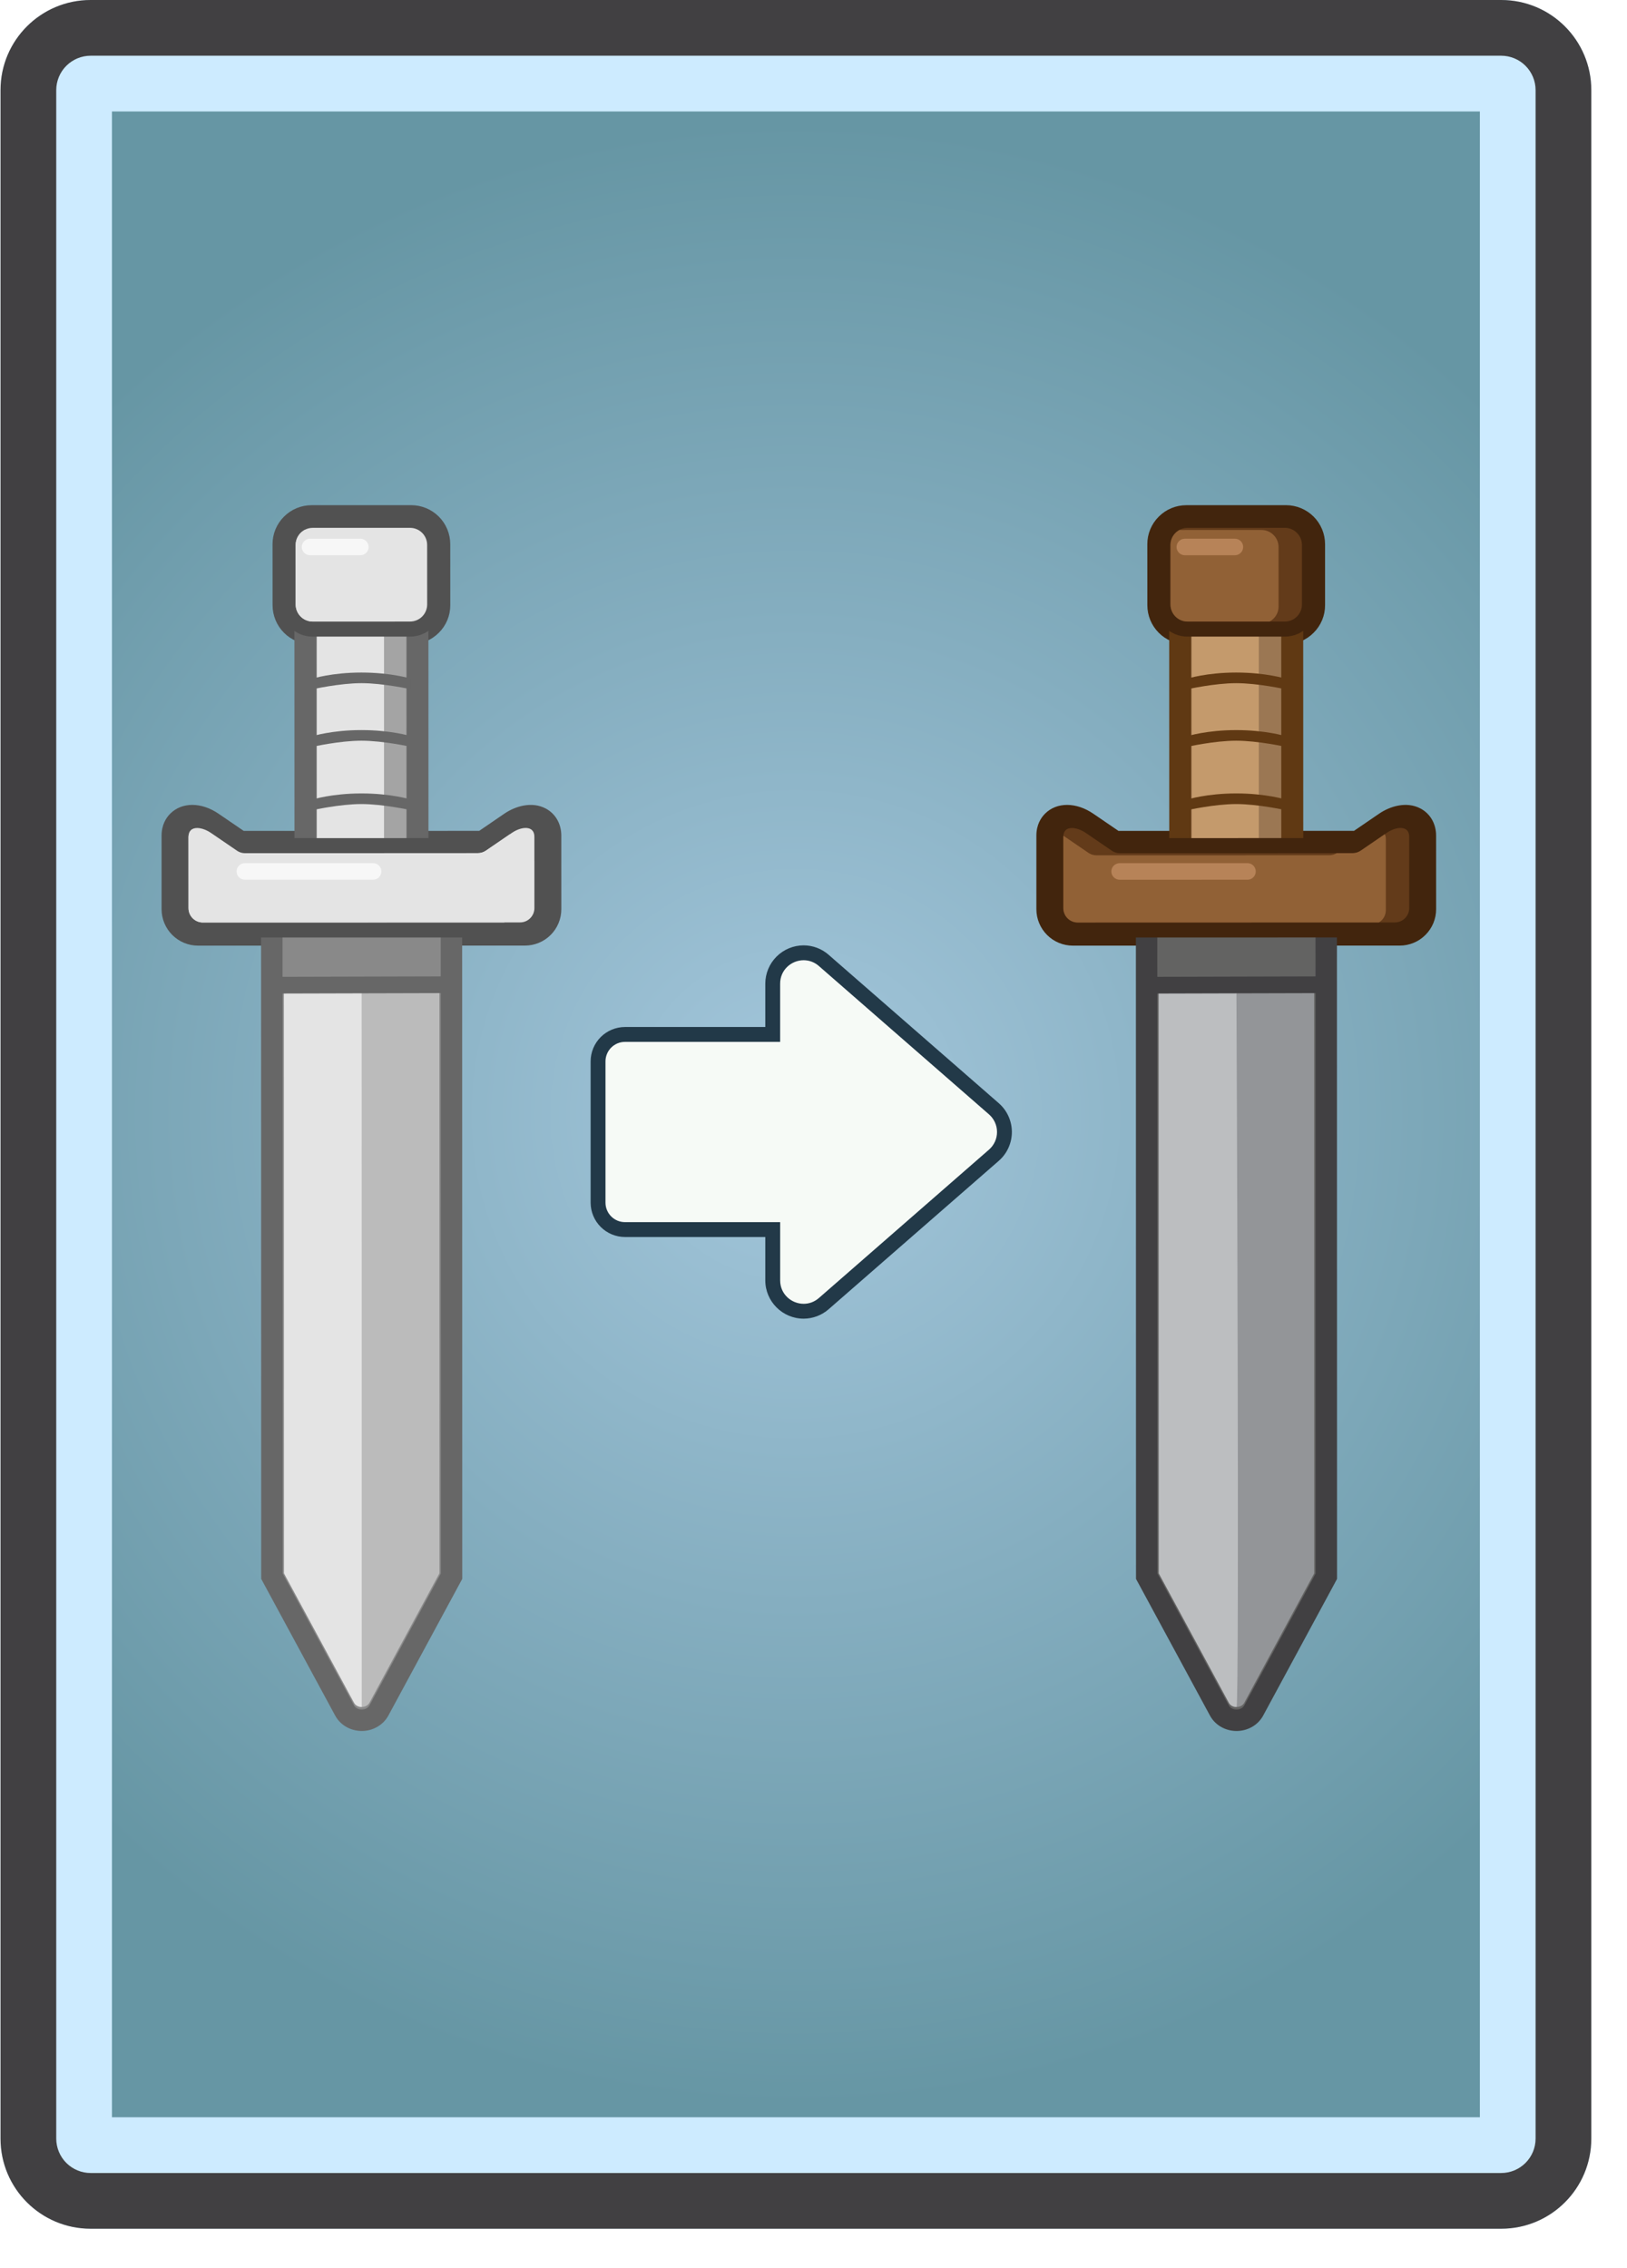
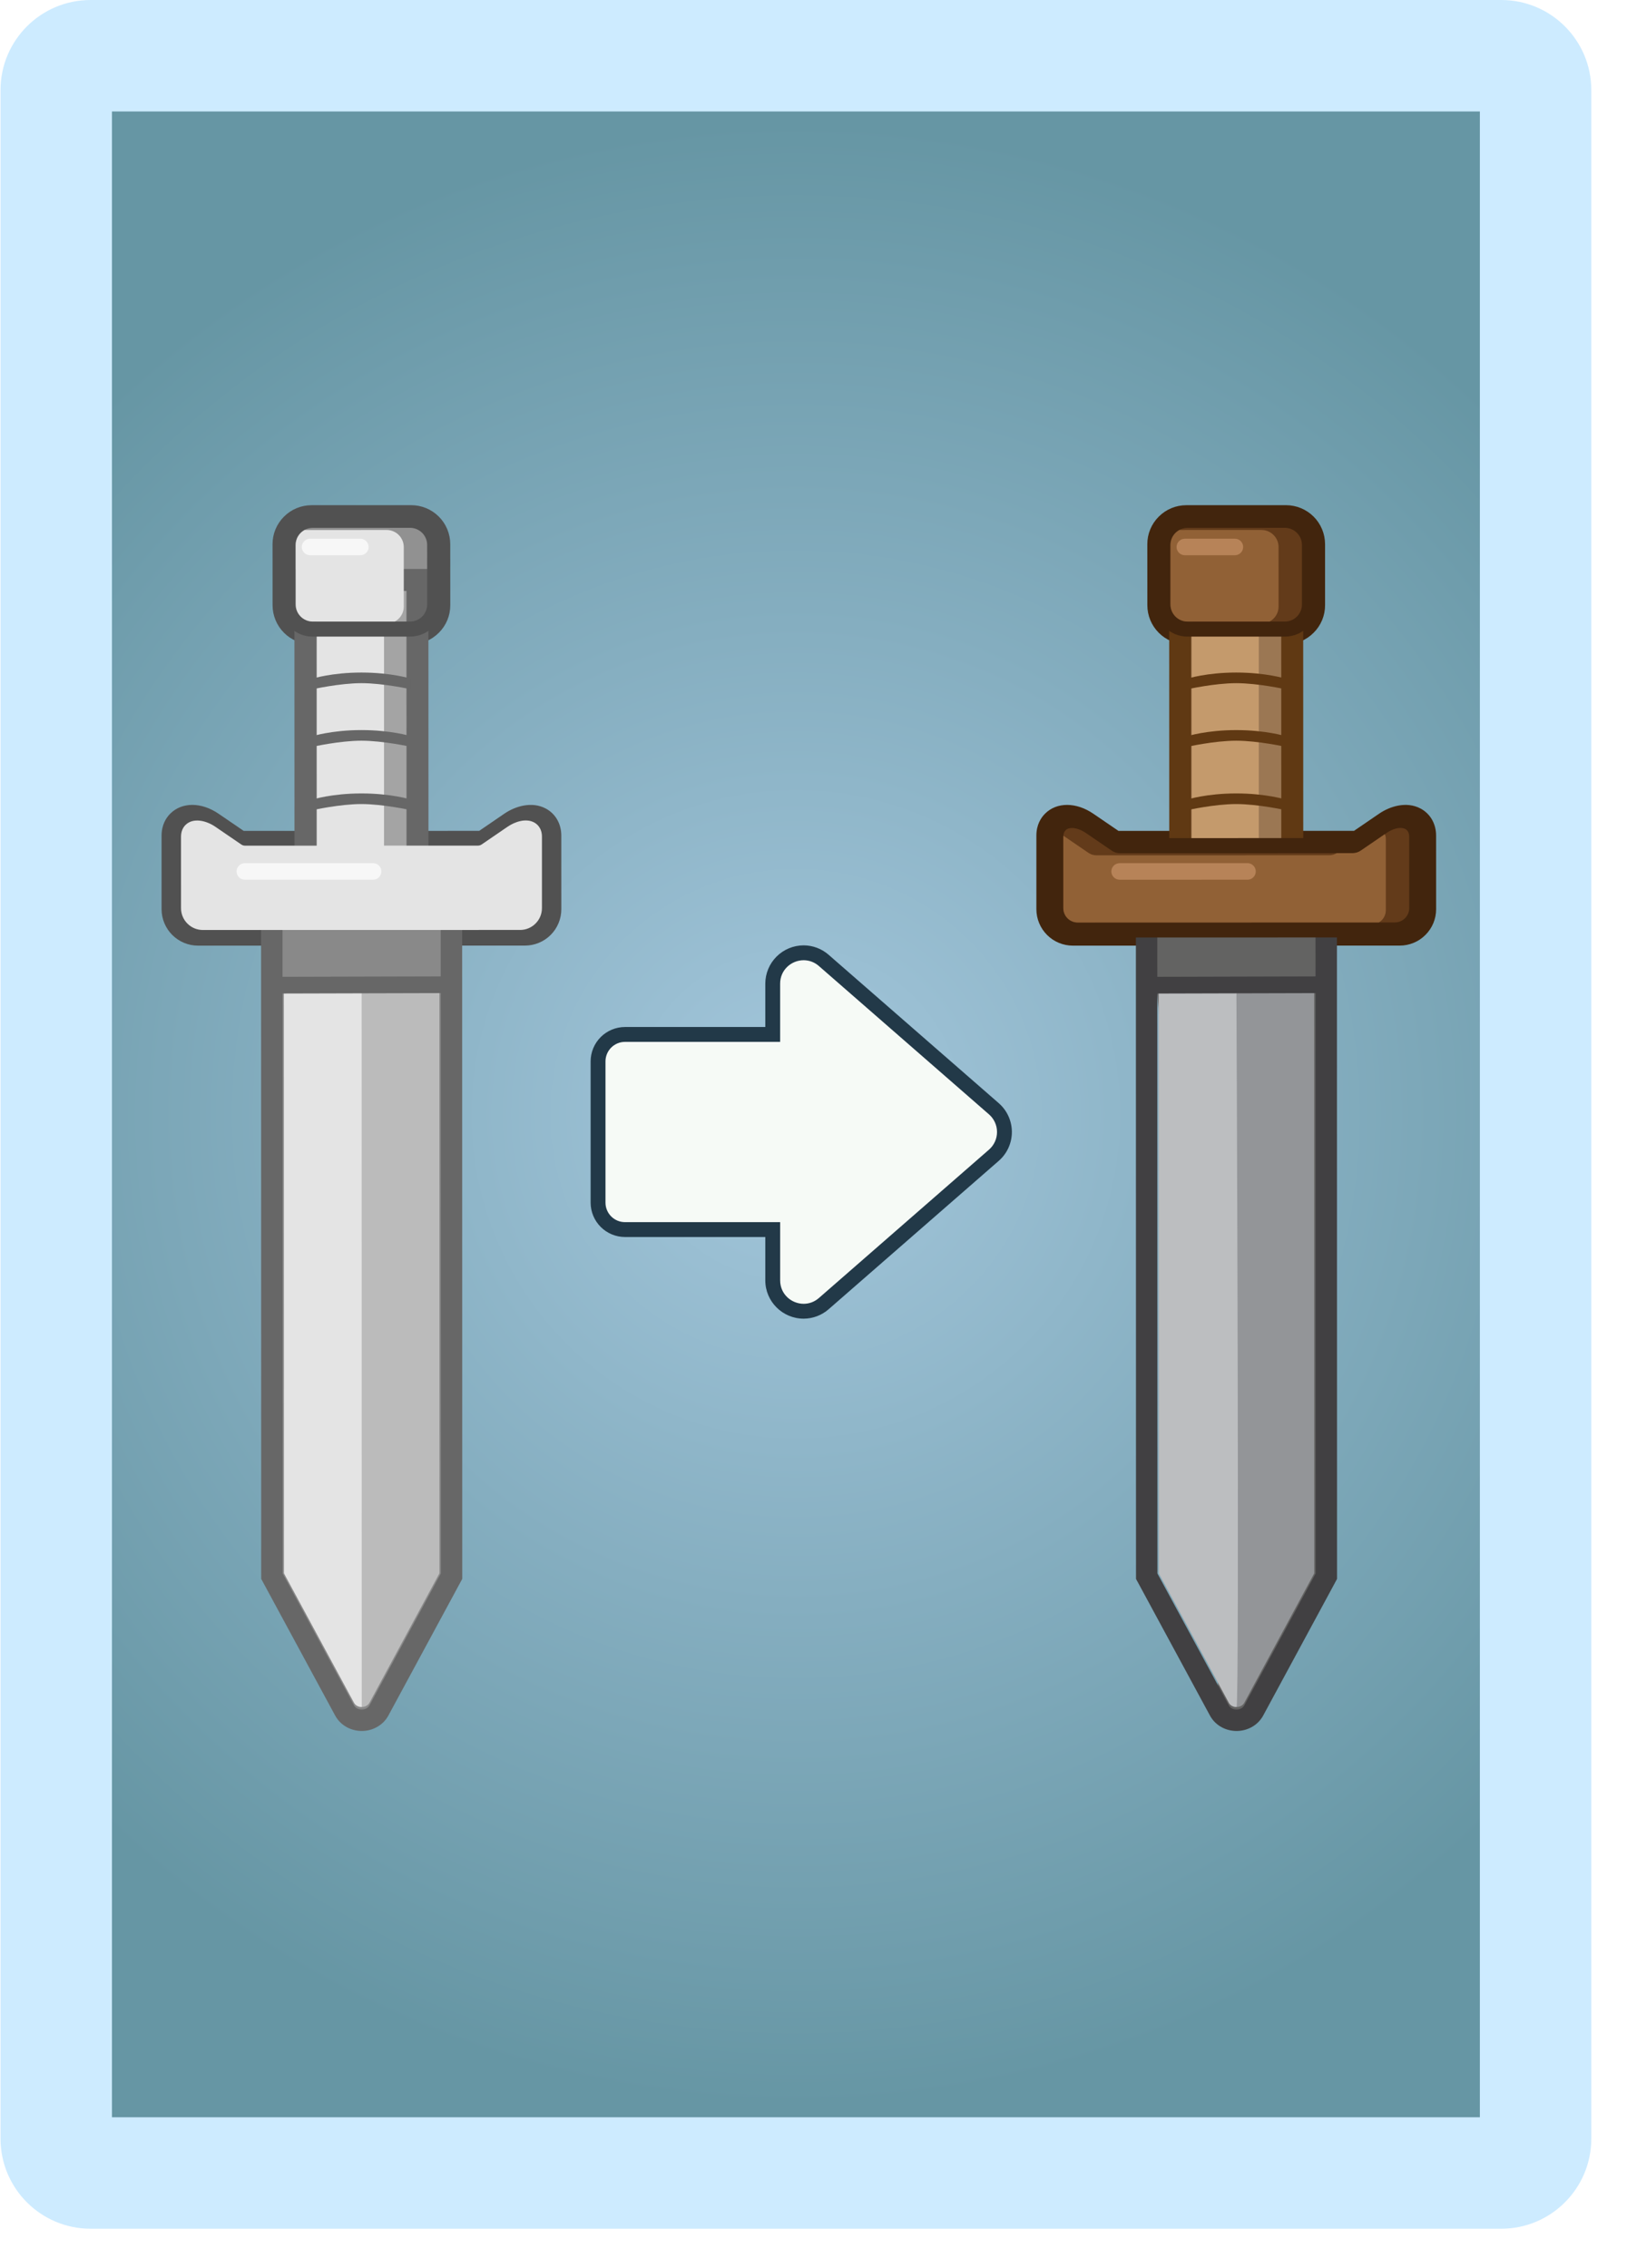
<svg xmlns="http://www.w3.org/2000/svg" width="292" height="407" viewBox="0 0 292 407" fill="none">
  <g clip-path="url(#clip0_930_3432)">
    <path d="M16.264 390C14.628 389.998 13.06 389.348 11.903 388.191C10.747 387.034 10.096 385.466 10.094 383.83V16.169C10.096 14.533 10.747 12.965 11.904 11.809C13.06 10.652 14.629 10.002 16.264 10H269.425C271.061 10.002 272.629 10.653 273.785 11.809C274.941 12.966 275.592 14.534 275.594 16.169V383.83C275.592 385.466 274.942 387.034 273.785 388.19C272.629 389.347 271.061 389.998 269.425 390H16.264Z" fill="url(#paint0_radial_930_3432)" />
    <path d="M77.102 111.989C76.644 112.45 76.099 112.817 75.499 113.066C74.899 113.315 74.255 113.443 73.604 113.441L56.123 113.445C54.811 113.444 53.554 112.923 52.626 111.996C51.699 111.068 51.177 109.811 51.176 108.5L51.172 97.802C51.172 96.483 51.689 95.241 52.625 94.301C53.083 93.84 53.627 93.474 54.227 93.225C54.827 92.976 55.47 92.849 56.12 92.85H73.6C74.912 92.85 76.17 93.371 77.099 94.297C78.028 95.223 78.55 96.483 78.551 97.795L78.555 108.495C78.555 109.812 78.038 111.054 77.102 111.989Z" fill="#919191" />
    <path d="M53.703 95.46C53.993 95.168 54.338 94.938 54.718 94.78C55.098 94.622 55.505 94.54 55.916 94.54L73.817 94.534C75.537 94.534 76.947 95.944 76.947 97.668L76.951 108.624C76.947 109.454 76.616 110.248 76.029 110.834C75.442 111.42 74.647 111.751 73.817 111.755L55.92 111.756C55.09 111.753 54.295 111.422 53.708 110.836C53.12 110.25 52.787 109.456 52.782 108.626V97.672C52.782 96.806 53.137 96.027 53.703 95.46ZM50.966 92.725C50.313 93.372 49.796 94.143 49.443 94.992C49.09 95.841 48.911 96.752 48.914 97.672L48.918 108.626C48.92 110.481 49.659 112.261 50.971 113.572C52.283 114.883 54.062 115.622 55.917 115.624L73.814 115.623C75.679 115.623 77.439 114.89 78.761 113.563C79.414 112.917 79.932 112.147 80.284 111.299C80.636 110.451 80.816 109.541 80.813 108.622L80.809 97.666C80.808 95.81 80.07 94.03 78.757 92.718C77.444 91.406 75.666 90.668 73.81 90.667L55.913 90.671C54.994 90.669 54.083 90.85 53.234 91.202C52.385 91.555 51.614 92.072 50.966 92.725Z" fill="#515151" />
    <path d="M96.495 166.134C96.082 166.55 95.59 166.88 95.049 167.104C94.508 167.329 93.928 167.444 93.341 167.444L36.408 167.451C35.821 167.453 35.241 167.338 34.699 167.115C34.157 166.891 33.664 166.562 33.25 166.147C32.836 165.733 32.507 165.241 32.283 164.699C32.059 164.158 31.945 163.578 31.946 162.993L31.942 150.183C31.946 148.908 32.462 148.121 32.901 147.684C34.261 146.326 36.735 146.426 38.924 147.919L43.603 151.117C43.715 151.195 43.849 151.237 43.985 151.237L85.758 151.229C85.896 151.23 86.031 151.189 86.144 151.112L90.819 147.91C92.248 146.936 94.378 146.213 96.087 147.118C97.176 147.69 97.803 148.802 97.803 150.171V162.978C97.803 163.564 97.688 164.145 97.463 164.686C97.239 165.228 96.91 165.72 96.495 166.134Z" fill="#919191" />
    <path d="M33.307 148.782C34.068 148.023 35.726 148.36 37.038 149.258L41.855 152.556C42.295 152.854 42.821 153.018 43.353 153.018L86.389 153.009C86.924 153.008 87.445 152.846 87.887 152.545L92.704 149.248C94.459 148.043 96.851 147.84 96.851 149.972L96.855 163.165C96.855 163.513 96.786 163.858 96.653 164.18C96.519 164.502 96.322 164.794 96.075 165.04C95.83 165.286 95.538 165.482 95.216 165.615C94.894 165.748 94.55 165.817 94.202 165.815L35.547 165.828C34.844 165.828 34.171 165.548 33.674 165.052C33.177 164.556 32.898 163.882 32.898 163.18L32.894 149.98C32.892 149.435 33.048 149.047 33.307 148.782ZM30.555 146.031C29.841 146.745 28.999 148.005 28.999 149.981V163.18C29.001 164.915 29.692 166.577 30.92 167.805C32.148 169.031 33.812 169.719 35.547 169.72L94.202 169.711C95.061 169.712 95.912 169.543 96.706 169.214C97.501 168.886 98.223 168.405 98.831 167.797C99.439 167.189 99.92 166.467 100.247 165.672C100.576 164.877 100.745 164.026 100.743 163.166L100.739 149.974C100.739 147.85 99.693 146.031 97.933 145.103C95.407 143.772 92.439 144.714 90.505 146.04L86.006 149.118L43.735 149.122L39.235 146.049C36.146 143.934 32.658 143.928 30.555 146.031Z" fill="#515151" />
    <path d="M54.934 104.404H74.797V156.797H54.934V104.404Z" fill="#A4A4A4" />
    <path d="M56.782 106.059L72.948 106.057L72.959 155.137L56.789 155.139L56.782 106.059ZM52.84 102.119V106.059L52.851 155.14V159.084H56.789L72.959 159.083L76.901 159.08V155.137L76.89 106.055V102.113H72.948L56.782 102.119H52.84Z" fill="#676767" />
    <path d="M67.407 306.286C66.647 307.055 65.516 307.413 64.388 307.252C63.865 307.182 63.367 306.992 62.931 306.696C62.496 306.4 62.136 306.006 61.88 305.545L49.086 281.888L49.063 160.054L80.737 160.048L80.76 281.885L67.969 305.544C67.82 305.818 67.63 306.068 67.407 306.286Z" fill="#898989" />
    <path d="M50.702 160.805L79.096 160.799L79.118 282.394L66.327 306.049C66.267 306.163 66.19 306.27 66.097 306.361C65.401 307.059 64.013 306.953 63.521 306.05L50.726 282.4L50.702 160.805ZM46.856 156.96V160.809L46.878 282.4L46.882 283.374L47.345 284.232L60.14 307.88C60.942 309.359 62.388 310.351 64.104 310.604C64.955 310.733 65.823 310.663 66.641 310.399C67.46 310.135 68.205 309.683 68.818 309.081C69.171 308.726 69.475 308.323 69.713 307.878L82.499 284.225L82.962 283.367V282.393L82.943 160.799V156.955H79.095L50.701 156.96H46.856Z" fill="#676767" />
    <path d="M56.883 112.652H68.921V154.847H56.883V112.652Z" fill="#E4E4E4" />
-     <path d="M76.723 111.609C76.314 112.02 75.828 112.346 75.293 112.568C74.758 112.79 74.184 112.904 73.604 112.904L56.123 112.907C54.954 112.906 53.834 112.44 53.007 111.614C52.18 110.788 51.716 109.666 51.715 108.498L51.711 97.801C51.711 96.624 52.17 95.519 53.004 94.685C53.411 94.274 53.897 93.947 54.432 93.725C54.967 93.503 55.541 93.39 56.12 93.393L73.601 93.389C74.18 93.387 74.754 93.499 75.29 93.721C75.826 93.941 76.312 94.265 76.722 94.675C77.132 95.084 77.456 95.571 77.678 96.106C77.899 96.641 78.013 97.215 78.012 97.794L78.016 108.495C78.016 109.668 77.557 110.775 76.723 111.609Z" fill="#E4E4E4" />
    <path d="M53.958 95.636C54.241 95.351 54.578 95.125 54.948 94.971C55.319 94.817 55.717 94.737 56.118 94.736L73.603 94.733C74.414 94.736 75.19 95.06 75.763 95.633C76.336 96.207 76.659 96.984 76.661 97.794L76.665 108.494C76.663 109.305 76.339 110.081 75.766 110.654C75.193 111.227 74.416 111.549 73.606 111.551L56.125 111.553C55.314 111.552 54.537 111.229 53.962 110.656C53.388 110.083 53.064 109.306 53.06 108.494V97.795C53.06 96.952 53.406 96.189 53.958 95.636ZM52.05 93.729C51.513 94.263 51.088 94.896 50.798 95.595C50.508 96.294 50.361 97.042 50.363 97.8V108.498C50.358 109.256 50.504 110.007 50.792 110.708C51.08 111.409 51.504 112.046 52.04 112.581C52.576 113.117 53.213 113.541 53.914 113.828C54.615 114.115 55.367 114.261 56.124 114.255L73.605 114.251C75.142 114.251 76.586 113.653 77.675 112.563C78.211 112.03 78.636 111.395 78.925 110.697C79.214 109.999 79.363 109.25 79.361 108.494V97.794C79.363 97.038 79.215 96.289 78.925 95.59C78.636 94.891 78.21 94.256 77.674 93.722C77.138 93.188 76.504 92.762 75.805 92.473C75.106 92.184 74.356 92.037 73.6 92.038L56.119 92.04C55.363 92.039 54.613 92.187 53.915 92.478C53.217 92.769 52.582 93.194 52.049 93.73L52.05 93.729Z" fill="#515151" />
    <path d="M96.115 165.751C95.752 166.116 95.32 166.406 94.844 166.604C94.368 166.801 93.858 166.903 93.343 166.902L36.408 166.911C35.361 166.911 34.375 166.502 33.636 165.762C33.272 165.399 32.983 164.967 32.785 164.492C32.588 164.016 32.487 163.507 32.489 162.991L32.485 150.182C32.485 149.097 32.921 148.43 33.287 148.065C34.652 146.699 37.01 147.265 38.62 148.363L43.299 151.562C43.503 151.702 43.744 151.777 43.991 151.777L85.764 151.768C86.012 151.768 86.249 151.696 86.452 151.555L91.127 148.356C92.366 147.513 94.341 146.804 95.837 147.595C96.369 147.874 97.262 148.584 97.262 150.171V162.977C97.262 164.025 96.855 165.012 96.115 165.751Z" fill="#E4E4E4" />
-     <path d="M34.233 149.016C34.97 148.278 36.58 148.608 37.85 149.479L42.529 152.676C42.956 152.969 43.462 153.128 43.978 153.128L85.755 153.116C86.272 153.116 86.778 152.96 87.205 152.667L91.884 149.47C93.589 148.3 95.906 148.103 95.906 150.171L95.91 162.976C95.91 163.688 95.623 164.334 95.156 164.796C94.918 165.036 94.634 165.226 94.322 165.356C94.01 165.485 93.675 165.551 93.337 165.55L36.402 165.563C36.064 165.563 35.73 165.496 35.417 165.367C35.105 165.238 34.822 165.048 34.583 164.809C34.101 164.327 33.83 163.673 33.829 162.991L33.825 150.18C33.825 149.651 33.977 149.273 34.233 149.016ZM32.325 147.108C31.778 147.655 31.129 148.632 31.129 150.18L31.133 162.991C31.134 164.388 31.69 165.728 32.678 166.716C33.666 167.704 35.007 168.258 36.404 168.258L93.337 168.249C94.747 168.249 96.07 167.701 97.064 166.707C98.058 165.713 98.609 164.387 98.609 162.976L98.605 150.171C98.605 148.492 97.822 147.12 96.46 146.397C94.43 145.331 91.979 146.132 90.358 147.242L85.717 150.417L44.021 150.424L39.376 147.252C36.856 145.528 33.961 145.472 32.325 147.108Z" fill="#515151" />
    <path d="M73.693 145.396V143.488C73.693 143.488 70.199 142.399 64.871 142.4C59.543 142.401 56.105 143.492 56.105 143.492L56.109 145.4C56.109 145.4 60.959 144.307 64.871 144.307C68.777 144.307 73.693 145.396 73.693 145.396ZM73.693 134.028V132.118C73.693 132.118 70.195 131.028 64.869 131.03C59.543 131.032 56.107 132.121 56.107 132.121L56.103 134.029C56.103 134.029 60.961 132.936 64.869 132.936C68.777 132.936 73.693 134.028 73.693 134.028ZM73.689 123.699V121.79C73.689 121.79 70.195 120.703 64.867 120.703C59.539 120.703 56.101 121.796 56.101 121.796V123.703C56.101 123.703 60.959 122.614 64.867 122.611C68.775 122.608 73.689 123.699 73.689 123.699Z" fill="#676767" />
    <path d="M63.545 305.607L50.972 282.37L50.953 177.771L78.851 177.768L78.87 282.363L66.304 305.607C65.761 306.612 64.088 306.608 63.545 305.607Z" fill="#BBBBBB" />
    <path d="M64.922 306.358C64.368 306.358 63.818 306.107 63.545 305.607L50.972 282.371L50.953 177.772L64.905 177.77L64.922 306.358Z" fill="#E4E4E4" />
    <path d="M49.617 176.815L79.949 176.736" stroke="#676767" stroke-width="3" stroke-miterlimit="10" />
    <path d="M91.711 150.552C91.719 150.263 91.658 149.976 91.532 149.715L87.212 152.668C86.786 152.962 86.281 153.119 85.763 153.118L82.899 153.122C82.496 153.368 82.034 153.5 81.561 153.502L39.784 153.51C39.267 153.508 38.762 153.352 38.335 153.06L33.851 149.993C33.847 150.054 33.832 150.115 33.832 150.182L33.836 162.992C33.836 163.33 33.903 163.664 34.033 163.977C34.163 164.289 34.353 164.573 34.592 164.812C34.831 165.05 35.115 165.24 35.428 165.369C35.74 165.498 36.075 165.564 36.413 165.564L90.477 165.551C91.216 165.099 91.716 164.292 91.716 163.361L91.711 150.552ZM54.675 95.12C54.189 95.38 53.783 95.766 53.499 96.238C53.215 96.709 53.064 97.249 53.061 97.8L53.065 108.498C53.065 110.181 54.442 111.556 56.126 111.553H70.854C71.813 111.035 72.468 110.035 72.468 108.876L72.464 98.176C72.461 97.365 72.138 96.589 71.564 96.016C70.991 95.442 70.214 95.12 69.403 95.117L54.675 95.12Z" fill="#E4E4E4" />
    <path d="M55.644 96.685L64.684 96.684C64.975 96.688 65.259 96.777 65.501 96.94C65.742 97.104 65.93 97.335 66.041 97.604C66.152 97.873 66.183 98.169 66.127 98.455C66.072 98.741 65.934 99.005 65.731 99.214C65.453 99.491 65.077 99.647 64.684 99.649L55.644 99.651C55.251 99.65 54.874 99.494 54.596 99.215C54.318 98.936 54.162 98.559 54.161 98.167C54.161 97.353 54.827 96.685 55.644 96.685ZM43.936 157.886L66.963 157.883C67.357 157.882 67.734 157.725 68.012 157.446C68.29 157.167 68.446 156.79 68.446 156.396C68.445 156.003 68.288 155.626 68.01 155.349C67.732 155.073 67.356 154.916 66.963 154.915L43.936 154.917C43.543 154.918 43.167 155.076 42.889 155.354C42.611 155.632 42.454 156.008 42.453 156.402C42.455 156.795 42.611 157.171 42.889 157.449C43.167 157.727 43.543 157.884 43.936 157.886Z" fill="#F7F7F7" />
    <path d="M234.103 111.99C233.644 112.451 233.099 112.817 232.498 113.066C231.898 113.315 231.254 113.442 230.604 113.44L213.121 113.444C211.809 113.443 210.551 112.922 209.624 111.994C208.696 111.067 208.174 109.81 208.172 108.499V97.8C208.172 96.48 208.685 95.238 209.622 94.301C210.079 93.839 210.624 93.473 211.224 93.225C211.824 92.976 212.467 92.848 213.117 92.85H230.599C231.911 92.85 233.17 93.371 234.098 94.299C235.027 95.225 235.549 96.483 235.551 97.795V108.495C235.553 109.144 235.427 109.788 235.179 110.389C234.93 110.989 234.564 111.532 234.103 111.99Z" fill="#916136" />
    <path d="M210.697 95.457C211.285 94.87 212.081 94.539 212.912 94.538L230.814 94.532C231.644 94.537 232.438 94.869 233.025 95.456C233.611 96.043 233.942 96.837 233.946 97.667L233.95 108.621C233.95 109.033 233.868 109.44 233.71 109.82C233.551 110.2 233.318 110.545 233.025 110.834C232.439 111.421 231.643 111.751 230.814 111.753L212.915 111.756C212.085 111.752 211.29 111.421 210.703 110.835C210.116 110.248 209.784 109.454 209.779 108.624V97.67C209.779 97.259 209.861 96.852 210.018 96.472C210.176 96.093 210.406 95.748 210.697 95.457ZM207.965 92.723C207.312 93.37 206.794 94.141 206.441 94.991C206.088 95.84 205.908 96.751 205.91 97.671L205.915 108.625C205.916 110.481 206.655 112.259 207.967 113.572C209.279 114.885 211.058 115.622 212.913 115.624L230.812 115.622C231.732 115.623 232.643 115.442 233.492 115.089C234.341 114.736 235.112 114.217 235.759 113.564C236.413 112.917 236.929 112.147 237.281 111.298C237.634 110.45 237.814 109.54 237.811 108.621V97.667C237.809 95.811 237.07 94.031 235.757 92.719C234.444 91.407 232.664 90.669 230.808 90.667L212.91 90.671C211.045 90.671 209.287 91.399 207.965 92.723Z" fill="#42250D" />
    <path d="M253.495 166.135C253.081 166.55 252.589 166.879 252.047 167.104C251.505 167.329 250.925 167.444 250.338 167.443L193.405 167.451C192.819 167.454 192.237 167.339 191.696 167.115C191.154 166.891 190.662 166.561 190.248 166.145C189.833 165.732 189.504 165.24 189.279 164.699C189.055 164.158 188.94 163.577 188.941 162.991L188.938 150.182C188.941 148.908 189.462 148.12 189.9 147.683C191.259 146.326 193.731 146.424 195.92 147.919L200.6 151.117C200.713 151.194 200.848 151.236 200.985 151.236L242.756 151.227C242.893 151.228 243.028 151.186 243.142 151.109L247.817 147.908C249.246 146.932 251.376 146.211 253.087 147.114C254.175 147.686 254.802 148.799 254.802 150.167V162.976C254.803 163.562 254.687 164.143 254.463 164.685C254.238 165.227 253.909 165.719 253.495 166.135Z" fill="#916136" />
    <path d="M190.307 148.784C191.067 148.024 192.728 148.362 194.039 149.261L198.854 152.557C199.297 152.857 199.819 153.019 200.351 153.019L243.392 153.01C243.924 153.01 244.443 152.848 244.886 152.548L249.704 149.252C251.461 148.047 253.848 147.842 253.848 149.973L253.851 163.167C253.852 163.515 253.784 163.86 253.651 164.182C253.518 164.504 253.323 164.796 253.077 165.042C252.831 165.287 252.539 165.483 252.217 165.617C251.896 165.75 251.552 165.819 251.204 165.819L192.544 165.83C191.081 165.83 189.896 164.642 189.893 163.179V149.979C189.893 149.436 190.046 149.047 190.307 148.784ZM187.555 146.032C186.844 146.744 186 148.002 186 149.98V163.179C186.002 164.914 186.693 166.578 187.921 167.805C189.148 169.031 190.813 169.72 192.548 169.721L251.204 169.712C252.063 169.713 252.914 169.545 253.708 169.215C254.501 168.886 255.222 168.403 255.828 167.795C256.437 167.188 256.92 166.467 257.249 165.673C257.577 164.878 257.745 164.027 257.743 163.167L257.739 149.973C257.739 147.849 256.693 146.032 254.935 145.103C252.411 143.77 249.441 144.712 247.504 146.04L243.006 149.117L200.733 149.123L196.232 146.049C193.144 143.935 189.657 143.929 187.555 146.032Z" fill="#42250D" />
    <path d="M211.93 104.404H231.792V156.799H211.93V104.404Z" fill="#9B7753" />
    <path d="M213.775 106.059L229.944 106.056L229.954 155.138L213.787 155.139L213.775 106.059ZM209.836 102.117V106.059L209.848 155.142V159.083H213.787L229.954 159.081L233.898 159.078V155.138L233.886 106.055V102.111H229.944L213.775 102.117H209.836Z" fill="#603913" />
-     <path d="M224.413 306.29C223.647 307.058 222.518 307.416 221.39 307.256C220.867 307.186 220.368 306.996 219.933 306.7C219.496 306.404 219.135 306.009 218.88 305.548L206.084 281.892L206.062 160.057L237.735 160.051L237.761 281.889L224.97 305.546C224.817 305.82 224.634 306.074 224.413 306.29Z" fill="#636362" />
+     <path d="M224.413 306.29C223.647 307.058 222.518 307.416 221.39 307.256C220.867 307.186 220.368 306.996 219.933 306.7C219.496 306.404 219.135 306.009 218.88 305.548L206.062 160.057L237.735 160.051L237.761 281.889L224.97 305.546C224.817 305.82 224.634 306.074 224.413 306.29Z" fill="#636362" />
    <path d="M207.704 160.805L236.099 160.799L236.121 282.396L223.329 306.05C223.269 306.167 223.191 306.273 223.097 306.364C222.404 307.063 221.017 306.956 220.525 306.052L207.726 282.402L207.704 160.805ZM203.859 156.962V160.809L203.881 282.402V283.377L204.348 284.233L217.143 307.883C217.945 309.364 219.39 310.355 221.108 310.607C222.85 310.862 224.616 310.291 225.82 309.083C226.173 308.728 226.48 308.325 226.715 307.882L239.503 284.226L239.961 283.368V282.394L239.943 160.799V156.955H236.097L207.704 156.962H203.859Z" fill="#414042" />
    <path d="M213.879 112.648H225.918V154.847H213.879V112.648Z" fill="#C49A6C" />
    <path d="M233.72 111.608C233.311 112.018 232.826 112.345 232.291 112.566C231.756 112.787 231.182 112.902 230.603 112.901L213.12 112.904C211.951 112.903 210.83 112.438 210.004 111.612C209.178 110.785 208.713 109.664 208.711 108.495V97.798C208.705 96.925 208.961 96.07 209.446 95.343C209.93 94.617 210.622 94.053 211.43 93.723C211.965 93.501 212.538 93.389 213.117 93.391L230.6 93.387C231.179 93.386 231.752 93.499 232.288 93.719C232.823 93.94 233.31 94.264 233.719 94.674C234.546 95.501 235.011 96.623 235.012 97.793L235.016 108.491C235.017 109.072 234.904 109.645 234.681 110.18C234.459 110.715 234.132 111.201 233.72 111.608Z" fill="#633B1A" />
    <path d="M210.956 95.637C211.528 95.063 212.305 94.74 213.115 94.738L230.602 94.733C231.413 94.736 232.19 95.059 232.763 95.633C233.336 96.206 233.659 96.983 233.661 97.794L233.664 108.494C233.664 109.335 233.318 110.098 232.762 110.655C232.19 111.229 231.413 111.552 230.603 111.553L213.121 111.556C212.309 111.553 211.532 111.23 210.958 110.656C210.384 110.082 210.061 109.306 210.057 108.494V97.797C210.057 96.954 210.405 96.193 210.956 95.637ZM209.049 93.731C208.511 94.264 208.087 94.898 207.796 95.596C207.505 96.294 207.358 97.044 207.359 97.801L207.364 108.499C207.362 109.255 207.51 110.005 207.8 110.703C208.09 111.402 208.515 112.036 209.052 112.569C209.585 113.106 210.219 113.531 210.918 113.82C211.617 114.109 212.365 114.259 213.121 114.257L230.603 114.252C232.139 114.252 233.587 113.655 234.675 112.565C235.211 112.031 235.636 111.398 235.926 110.699C236.216 110 236.362 109.251 236.361 108.495V97.795C236.361 96.26 235.764 94.816 234.672 93.724C234.139 93.188 233.504 92.764 232.804 92.475C232.105 92.186 231.356 92.038 230.599 92.039L213.118 92.041C212.362 92.04 211.613 92.189 210.915 92.479C210.216 92.769 209.582 93.194 209.049 93.731Z" fill="#42250D" />
    <path d="M253.119 165.755C252.755 166.119 252.324 166.409 251.848 166.606C251.372 166.803 250.863 166.904 250.348 166.904L193.405 166.914C192.891 166.915 192.381 166.815 191.905 166.618C191.429 166.421 190.997 166.132 190.634 165.767C190.268 165.405 189.979 164.972 189.781 164.496C189.584 164.02 189.483 163.51 189.484 162.995V150.187C189.484 149.099 189.916 148.434 190.286 148.067C191.651 146.701 194.007 147.269 195.62 148.367L200.296 151.566C200.499 151.705 200.741 151.78 200.988 151.78L242.761 151.771C243.007 151.772 243.248 151.698 243.45 151.559L248.126 148.36C249.364 147.517 251.338 146.806 252.837 147.599C253.369 147.877 254.261 148.587 254.261 150.173V162.981C254.265 163.497 254.165 164.007 253.969 164.483C253.773 164.959 253.484 165.391 253.119 165.755Z" fill="#633B1A" />
    <path d="M191.235 149.016C191.974 148.278 193.584 148.608 194.858 149.479L199.533 152.678C199.961 152.971 200.466 153.127 200.985 153.127L242.76 153.118C243.276 153.118 243.783 152.959 244.213 152.669L248.889 149.47C250.593 148.3 252.912 148.102 252.912 150.17L252.916 162.976C252.916 163.687 252.629 164.335 252.158 164.797C251.921 165.036 251.637 165.226 251.326 165.356C251.015 165.486 250.679 165.552 250.341 165.549L193.405 165.564C193.068 165.564 192.733 165.497 192.42 165.369C192.108 165.239 191.825 165.048 191.587 164.809C191.347 164.57 191.158 164.287 191.03 163.974C190.9 163.662 190.834 163.328 190.834 162.99L190.831 150.182C190.832 149.65 190.985 149.274 191.235 149.016ZM189.331 147.107C188.785 147.653 188.133 148.63 188.133 150.179L188.136 162.988C188.137 164.386 188.694 165.725 189.682 166.713C190.171 167.202 190.752 167.59 191.392 167.855C192.031 168.12 192.717 168.256 193.409 168.256L250.343 168.247C251.035 168.249 251.721 168.114 252.361 167.85C253.001 167.586 253.583 167.197 254.071 166.706C254.561 166.216 254.951 165.635 255.216 164.995C255.481 164.355 255.617 163.668 255.615 162.975L255.611 150.168C255.611 148.49 254.829 147.117 253.468 146.397C251.435 145.328 248.986 146.13 247.365 147.239L242.723 150.414L201.025 150.424L196.383 147.249C193.866 145.529 190.966 145.47 189.331 147.107Z" fill="#42250D" />
    <path d="M230.688 145.396V143.488C230.688 143.488 227.193 142.399 221.87 142.4C216.54 142.402 213.102 143.493 213.102 143.493L213.106 145.402C213.106 145.402 217.956 144.307 221.87 144.307C225.778 144.307 230.688 145.396 230.688 145.396ZM230.688 134.028V132.12C230.688 132.12 227.193 131.03 221.863 131.033C216.533 131.036 213.102 132.123 213.102 132.123L213.098 134.03C213.098 134.03 217.955 132.937 221.866 132.937C225.777 132.937 230.688 134.028 230.688 134.028ZM230.687 123.7V121.793C230.687 121.793 227.192 120.703 221.864 120.703C216.536 120.703 213.1 121.798 213.1 121.798V123.706C213.1 123.706 217.956 122.615 221.864 122.612C225.772 122.609 230.687 123.7 230.687 123.7Z" fill="#603913" />
    <path d="M220.545 305.61L207.972 282.373L207.953 177.772L235.854 177.771L235.869 282.367L223.307 305.611C222.764 306.615 221.088 306.613 220.545 305.61Z" fill="#939598" />
    <path d="M221.925 306.361C221.371 306.361 220.821 306.108 220.549 305.609L207.972 282.373L207.953 177.771L221.902 177.768C221.905 177.77 222.479 306.361 221.925 306.361Z" fill="#BCBEC0" />
    <path d="M206.621 176.819L236.954 176.74" stroke="#414042" stroke-width="3" stroke-miterlimit="10" />
    <path d="M248.714 150.552C248.722 150.263 248.659 149.974 248.533 149.714L244.214 152.669C243.787 152.961 243.283 153.118 242.765 153.118L239.899 153.12C239.497 153.368 239.035 153.499 238.563 153.5L196.789 153.507C196.272 153.507 195.762 153.351 195.337 153.058L190.851 149.993L190.836 150.182L190.839 162.99C190.839 163.329 190.905 163.664 191.035 163.976C191.165 164.289 191.354 164.572 191.593 164.812C191.833 165.051 192.117 165.24 192.429 165.37C192.742 165.499 193.077 165.565 193.415 165.565L247.479 165.55C247.856 165.323 248.169 165.002 248.385 164.618C248.602 164.235 248.717 163.802 248.717 163.361V150.552H248.714ZM211.676 95.119C211.191 95.38 210.784 95.765 210.5 96.236C210.217 96.708 210.066 97.248 210.064 97.798L210.067 108.495C210.067 110.179 211.443 111.556 213.127 111.553H227.856C228.81 111.034 229.468 110.034 229.468 108.874L229.464 98.174C229.464 96.493 228.089 95.115 226.405 95.117L211.676 95.118V95.119Z" fill="#916136" />
    <path d="M212.643 96.686L221.681 96.684C222.066 96.698 222.429 96.86 222.697 97.137C222.965 97.414 223.112 97.783 223.112 98.168C223.112 98.553 222.963 98.922 222.697 99.198C222.431 99.474 222.066 99.637 221.681 99.651L212.646 99.653C212.252 99.652 211.874 99.496 211.596 99.217C211.458 99.079 211.348 98.915 211.274 98.735C211.199 98.555 211.161 98.362 211.161 98.167C211.161 97.354 211.825 96.686 212.643 96.686ZM200.938 157.889L223.963 157.885C224.343 157.867 224.702 157.701 224.965 157.425C225.228 157.149 225.375 156.783 225.375 156.401C225.375 156.019 225.228 155.654 224.965 155.377C224.702 155.1 224.343 154.936 223.963 154.917L200.935 154.919C200.543 154.922 200.166 155.08 199.888 155.357C199.61 155.634 199.454 156.012 199.453 156.405C199.455 156.798 199.612 157.175 199.89 157.453C200.168 157.731 200.545 157.887 200.938 157.889Z" fill="#B78358" />
    <path d="M144.301 170.578C142.831 170.579 141.421 171.163 140.38 172.201C139.339 173.24 138.752 174.648 138.746 176.118V185.233H112.234C110.952 185.234 109.723 185.744 108.816 186.651C107.91 187.558 107.4 188.787 107.398 190.069V215.419C107.4 216.701 107.91 217.93 108.816 218.837C109.723 219.744 110.952 220.254 112.234 220.255H138.746V229.37C138.752 230.84 139.339 232.249 140.38 233.287C141.421 234.325 142.831 234.909 144.301 234.91C145.635 234.91 146.885 234.436 147.912 233.539L178.44 206.913C179.034 206.393 179.511 205.753 179.838 205.033C180.165 204.314 180.333 203.534 180.333 202.744C180.333 201.954 180.164 201.173 179.838 200.454C179.512 199.735 179.034 199.094 178.44 198.575L147.912 171.948C146.917 171.064 145.632 170.577 144.301 170.578Z" fill="#F6FAF6" />
    <path d="M144.237 233.999C145.182 233.999 146.148 233.676 146.973 232.957L177.498 206.33C177.949 205.936 178.311 205.45 178.56 204.905C178.808 204.359 178.937 203.766 178.937 203.167C178.937 202.568 178.808 201.975 178.56 201.429C178.311 200.884 177.949 200.398 177.498 200.004L146.969 173.377C146.216 172.707 145.243 172.337 144.235 172.335C142.069 172.335 140.013 174.032 140.013 176.541V186.99H112.17C111.71 186.99 111.255 187.08 110.83 187.256C110.405 187.432 110.018 187.69 109.693 188.015C109.368 188.34 109.11 188.727 108.934 189.152C108.758 189.577 108.668 190.032 108.668 190.492V215.842C108.668 216.302 108.758 216.757 108.934 217.182C109.11 217.607 109.368 217.994 109.693 218.319C110.018 218.644 110.405 218.902 110.83 219.078C111.255 219.254 111.71 219.344 112.17 219.344H140.016V229.795C140.016 232.303 142.072 233.999 144.237 233.999ZM144.237 236.667C140.439 236.667 137.348 233.582 137.348 229.795V222.012H112.17C110.534 222.011 108.966 221.36 107.809 220.203C106.652 219.046 106.002 217.478 106 215.842V190.492C106.002 188.856 106.652 187.288 107.809 186.131C108.966 184.974 110.534 184.323 112.17 184.322H137.348V176.541C137.352 174.717 138.08 172.968 139.371 171.68C140.663 170.391 142.413 169.667 144.237 169.667C145.889 169.672 147.483 170.276 148.724 171.367L179.25 197.993C179.989 198.637 180.581 199.433 180.986 200.325C181.392 201.218 181.602 202.187 181.602 203.167C181.602 204.147 181.392 205.116 180.986 206.009C180.581 206.901 179.989 207.697 179.25 208.341L148.724 234.969C147.482 236.058 145.888 236.661 144.237 236.667Z" fill="#223948" />
    <path d="M265.594 20V380H20.094V20H265.594ZM269.425 0H16.264C7.333 0 0.094 7.239 0.094 16.169V383.83C0.094 392.761 7.333 400 16.264 400H269.425C278.355 400 285.594 392.761 285.594 383.83V16.169C285.594 7.239 278.354 0 269.425 0Z" fill="#CDEBFF" />
-     <path d="M269.425 10C271.061 10.002 272.629 10.653 273.785 11.809C274.941 12.966 275.592 14.534 275.594 16.169V383.83C275.592 385.466 274.942 387.034 273.785 388.19C272.629 389.347 271.061 389.998 269.425 390H16.264C14.628 389.998 13.06 389.348 11.903 388.191C10.747 387.034 10.096 385.466 10.094 383.83V16.169C10.096 14.533 10.747 12.965 11.904 11.809C13.06 10.652 14.629 10.002 16.264 10H269.425ZM269.425 0H16.264C7.333 0 0.094 7.239 0.094 16.169V383.83C0.094 392.761 7.333 400 16.264 400H269.425C278.355 400 285.594 392.761 285.594 383.83V16.169C285.594 7.239 278.354 0 269.425 0Z" fill="#414042" />
  </g>
  <defs>
    <radialGradient id="paint0_radial_930_3432" cx="0" cy="0" r="1" gradientUnits="userSpaceOnUse" gradientTransform="translate(142.844 200) scale(177.165 177.499)">
      <stop stop-color="#A4C7DC" />
      <stop offset="0.495" stop-color="#85AEC0" />
      <stop offset="1" stop-color="#6696A4" />
    </radialGradient>
    <clipPath id="clip0_930_3432">
      <rect width="291.969" height="406.205" fill="white" />
    </clipPath>
  </defs>
</svg>